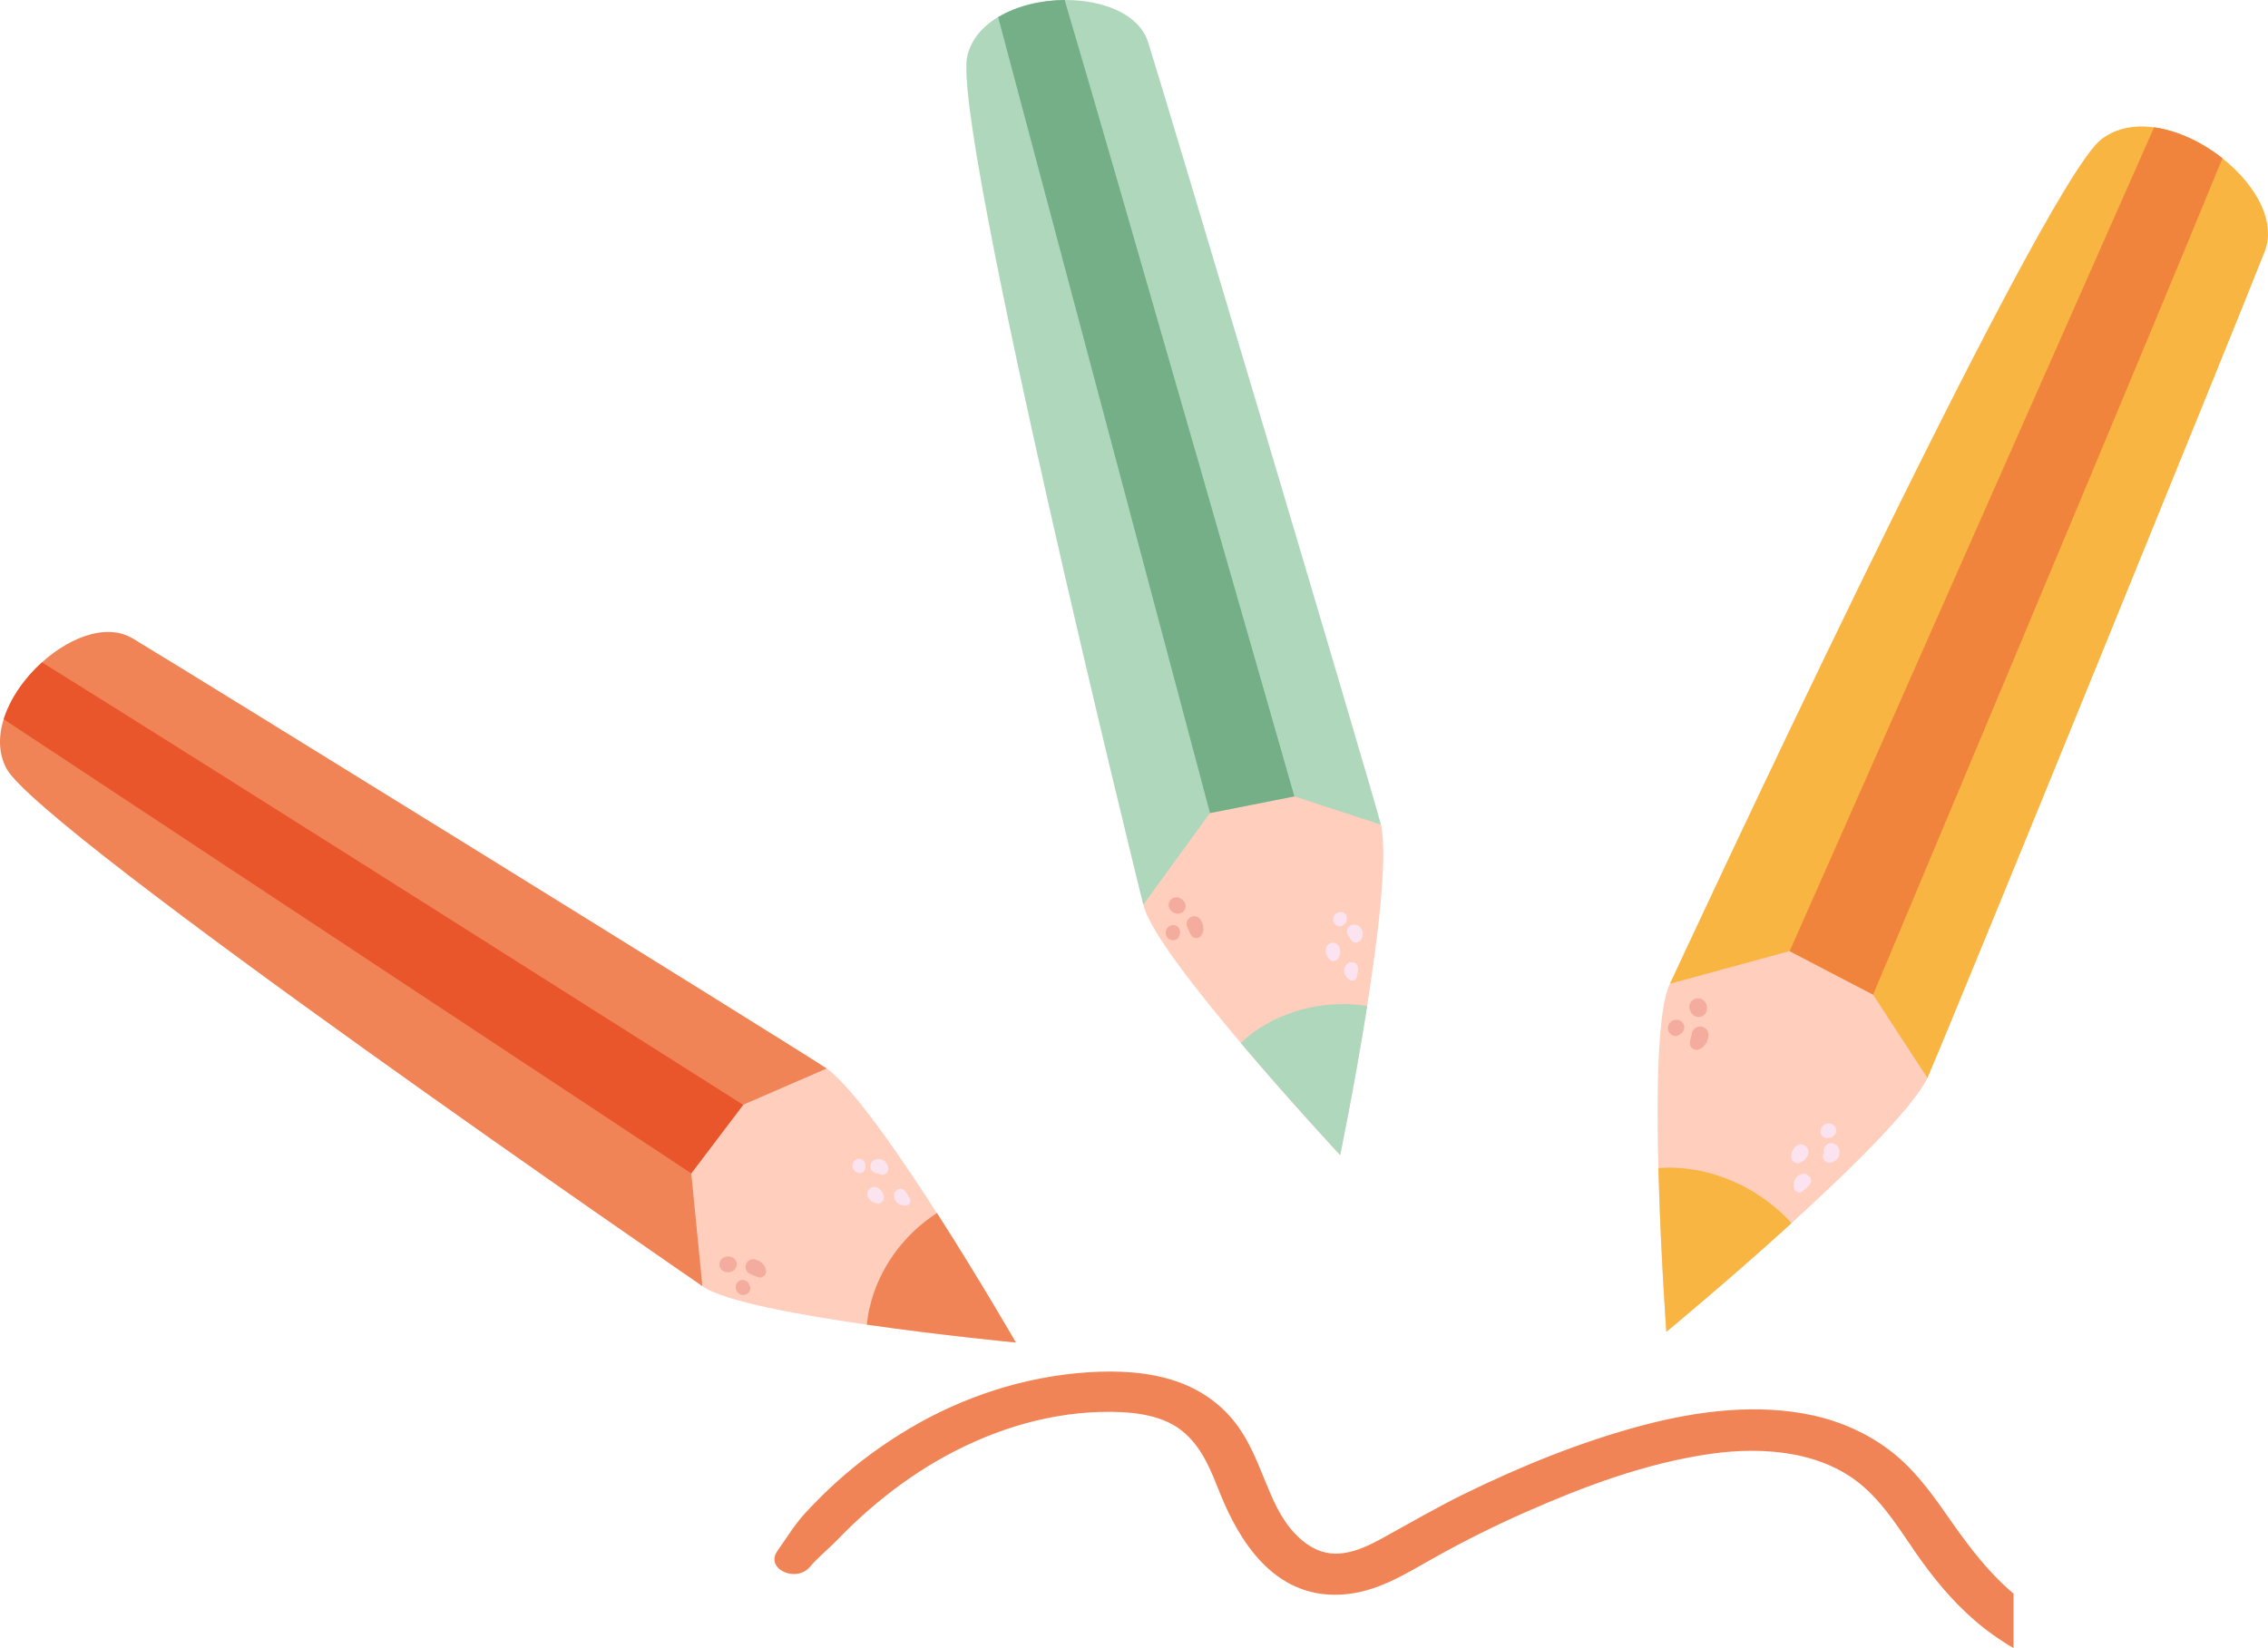
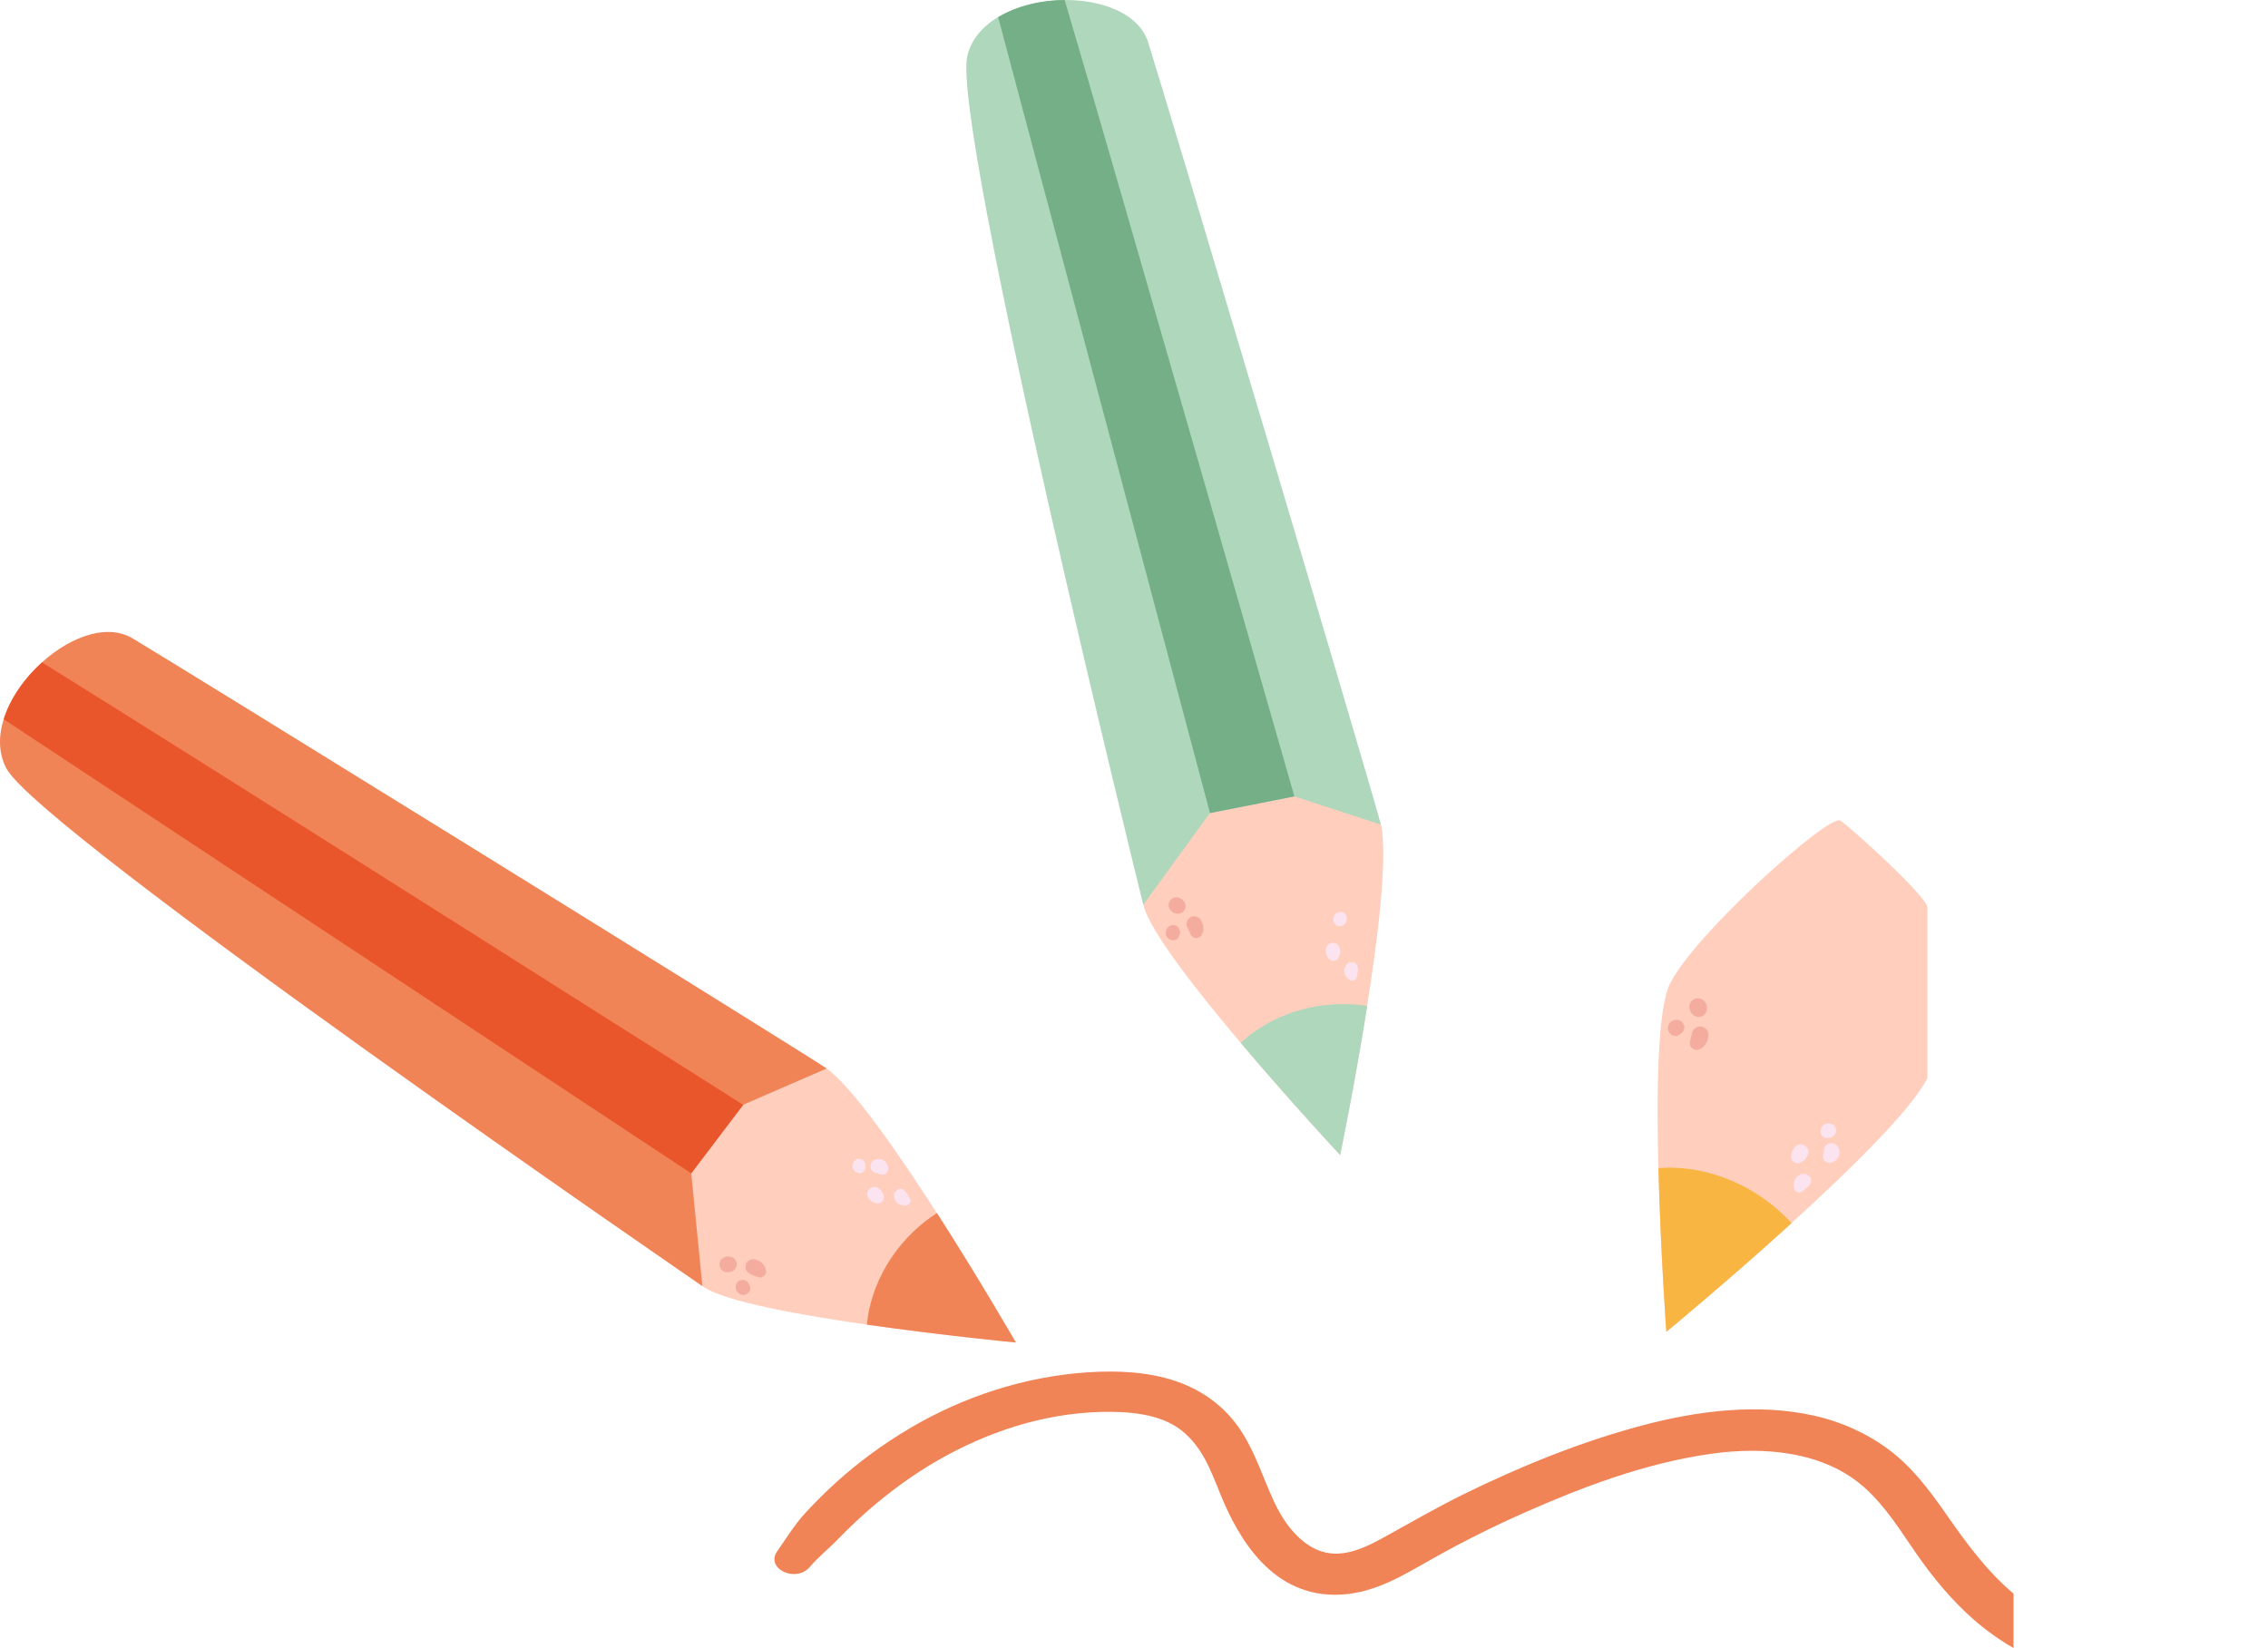
<svg xmlns="http://www.w3.org/2000/svg" width="205" height="149" viewBox="0 0 205 149" fill="none">
  <path d="M182 144.081C179.484 141.959 177.606 139.329 175.77 136.693C174.359 134.679 172.82 132.629 170.729 131.064C168.783 129.608 166.48 128.551 163.964 127.986C158.872 126.848 153.39 127.558 148.452 128.869C142.834 130.362 137.385 132.593 132.294 135.092C129.753 136.338 127.356 137.75 124.891 139.098C122.953 140.155 120.769 141.097 118.644 139.916C116.969 138.982 115.873 137.294 115.15 135.744C114.164 133.636 113.51 131.426 112.218 129.427C110.883 127.363 108.92 125.783 106.353 124.892C103.846 124.023 101.015 123.893 98.347 124.067C92.533 124.451 86.991 126.312 82.223 129.137C79.826 130.557 77.599 132.187 75.593 134.005C74.607 134.896 73.681 135.823 72.797 136.78C71.811 137.852 71.097 139.047 70.272 140.213C69.116 141.829 71.938 143.14 73.196 141.669C73.978 140.749 74.939 139.996 75.78 139.119C76.655 138.214 77.573 137.345 78.534 136.504C80.438 134.853 82.52 133.324 84.773 132.028C89.133 129.521 94.173 127.797 99.477 127.652C101.976 127.587 104.823 127.797 106.761 129.297C108.674 130.782 109.473 133.02 110.289 135.041C111.963 139.177 115.074 144.48 121.177 144.168C124.389 144.002 126.948 142.343 129.532 140.894C132.235 139.373 135.031 137.975 137.904 136.707C143.157 134.389 148.749 132.281 154.614 131.441C159.586 130.731 164.95 131.267 168.562 134.52C170.491 136.258 171.8 138.431 173.228 140.481C174.716 142.618 176.399 144.683 178.447 146.465C179.527 147.406 180.725 148.261 182 149L182 144.067L182 144.081Z" fill="#F08456" />
  <path d="M174.215 97.464C171.263 103.359 150.613 120.402 150.613 120.402C150.613 120.402 148.647 93.526 150.942 88.939C153.236 84.351 165.366 73.539 166.345 74.189C167.325 74.84 174.215 81.071 174.215 82.057L174.215 97.457L174.215 97.464Z" fill="#FFCEBD" />
-   <path d="M174.215 97.464C176.509 92.219 202.406 28.641 204.7 22.746C206.995 16.85 195.522 8.325 189.947 12.584C184.372 16.843 150.941 88.939 150.941 88.939L161.756 85.987L169.297 89.918L174.215 97.457L174.215 97.464Z" fill="#F9B542" />
-   <path d="M194.701 11.519L161.764 85.995L169.305 89.925C169.305 89.925 193.85 31.514 200.884 14.306C199.047 12.856 196.824 11.798 194.701 11.512L194.701 11.519Z" fill="#F0843C" />
  <path d="M151.535 105.582C150.992 105.553 150.449 105.567 149.905 105.603C150.098 113.192 150.62 120.409 150.62 120.409C150.62 120.409 156.181 115.822 161.935 110.584C159.283 107.668 155.481 105.782 151.535 105.582Z" fill="#F9B542" />
  <path d="M152.757 94.47C152.786 94.57 152.836 94.663 152.915 94.734C153.058 94.877 153.301 94.963 153.501 94.891C153.608 94.849 153.722 94.813 153.815 94.749C153.98 94.648 154.087 94.491 154.194 94.341C154.359 94.12 154.394 93.827 154.43 93.562C154.43 93.455 154.416 93.362 154.366 93.269C154.337 93.176 154.28 93.091 154.208 93.026C154.158 92.984 154.108 92.948 154.051 92.905C153.965 92.848 153.873 92.819 153.772 92.812C153.708 92.79 153.637 92.79 153.572 92.812C153.472 92.812 153.379 92.848 153.294 92.905C153.244 92.948 153.193 92.984 153.136 93.026C153.043 93.119 152.979 93.234 152.943 93.362C152.936 93.427 152.922 93.491 152.908 93.548C152.893 93.605 152.865 93.662 152.858 93.719C152.85 93.777 152.836 93.834 152.815 93.891C152.779 93.998 152.772 94.112 152.757 94.227C152.765 94.17 152.772 94.112 152.779 94.055C152.779 94.084 152.772 94.12 152.765 94.148C152.736 94.255 152.736 94.363 152.765 94.47L152.757 94.47Z" fill="#F4AC9E" />
  <path d="M152.735 91.232C152.735 91.232 152.743 91.268 152.75 91.29C152.764 91.34 152.778 91.375 152.8 91.425C152.828 91.525 152.886 91.604 152.964 91.675C152.964 91.675 152.978 91.69 152.978 91.697C152.993 91.711 153 91.718 153.014 91.733C153.064 91.768 153.114 91.811 153.164 91.847C153.221 91.868 153.286 91.897 153.343 91.918C153.407 91.926 153.472 91.933 153.543 91.947C153.643 91.947 153.743 91.933 153.829 91.883C153.893 91.868 153.943 91.833 153.993 91.79C154.051 91.754 154.094 91.711 154.129 91.654C154.172 91.611 154.208 91.554 154.222 91.49C154.272 91.404 154.287 91.304 154.287 91.204C154.294 91.097 154.301 91.025 154.265 90.904C154.244 90.818 154.186 90.718 154.144 90.632C154.094 90.539 154.029 90.468 153.943 90.418C153.872 90.346 153.779 90.303 153.679 90.282C153.607 90.275 153.543 90.261 153.472 90.253C153.364 90.253 153.264 90.275 153.171 90.318C153.107 90.339 153.05 90.368 153 90.418C152.914 90.475 152.85 90.546 152.8 90.632C152.771 90.697 152.75 90.754 152.721 90.818C152.685 90.954 152.685 91.09 152.721 91.225L152.735 91.232Z" fill="#F4AC9E" />
  <path d="M150.792 93.148C150.807 93.212 150.835 93.276 150.871 93.326C150.871 93.326 150.871 93.326 150.871 93.333C150.907 93.376 150.935 93.419 150.971 93.462C150.971 93.462 150.978 93.469 150.985 93.476C151.1 93.576 151.128 93.591 151.271 93.641C151.328 93.662 151.393 93.662 151.45 93.669C151.528 93.669 151.6 93.655 151.664 93.619C151.736 93.598 151.793 93.555 151.843 93.505C151.843 93.505 151.85 93.498 151.857 93.491C151.879 93.476 151.907 93.469 151.922 93.455L151.857 93.505C151.857 93.505 151.879 93.491 151.893 93.483C151.943 93.448 151.986 93.412 152.036 93.376C152.1 93.312 152.15 93.24 152.179 93.155C152.208 93.097 152.229 93.04 152.229 92.983C152.25 92.89 152.243 92.797 152.215 92.704C152.193 92.647 152.165 92.597 152.143 92.54C152.107 92.49 152.072 92.447 152.036 92.397C151.972 92.333 151.9 92.283 151.814 92.254C151.729 92.211 151.643 92.19 151.55 92.197C151.514 92.197 151.464 92.204 151.436 92.211C151.407 92.211 151.357 92.219 151.321 92.226C151.207 92.254 151.071 92.333 151 92.412C150.957 92.462 150.914 92.512 150.878 92.569C150.878 92.569 150.871 92.583 150.864 92.583C150.799 92.697 150.764 92.812 150.764 92.94C150.764 93.012 150.771 93.083 150.792 93.148Z" fill="#F4AC9E" />
  <path d="M162.135 107.197C162.135 107.197 162.135 107.261 162.135 107.289C162.142 107.397 162.157 107.468 162.207 107.568C162.264 107.661 162.342 107.718 162.442 107.761C162.492 107.797 162.55 107.825 162.621 107.825C162.685 107.825 162.743 107.804 162.793 107.768C162.9 107.732 162.993 107.668 163.064 107.568C163.057 107.575 163.05 107.59 163.043 107.597C163.064 107.568 163.093 107.54 163.121 107.518C163.143 107.504 163.172 107.49 163.193 107.468C163.193 107.468 163.179 107.475 163.179 107.482C163.179 107.482 163.193 107.475 163.2 107.468C163.214 107.454 163.229 107.454 163.243 107.44C163.257 107.425 163.272 107.418 163.286 107.404C163.286 107.404 163.3 107.397 163.307 107.389C163.372 107.347 163.422 107.282 163.465 107.218L163.407 107.289C163.407 107.289 163.45 107.232 163.479 107.211C163.572 107.118 163.643 107.011 163.679 106.882C163.686 106.854 163.693 106.825 163.693 106.796C163.708 106.739 163.708 106.689 163.693 106.639C163.679 106.561 163.665 106.489 163.622 106.418C163.615 106.403 163.25 106.139 163.243 106.132C163.2 106.117 163.107 106.11 163.064 106.11C163.007 106.117 162.95 106.125 162.9 106.132C162.9 106.132 162.893 106.132 162.886 106.132C162.878 106.132 162.871 106.132 162.864 106.139C162.8 106.16 162.735 106.189 162.671 106.218C162.643 106.232 162.614 106.246 162.585 106.26C162.457 106.332 162.364 106.432 162.292 106.561C162.278 106.589 162.257 106.618 162.242 106.646C162.228 106.682 162.214 106.711 162.199 106.746C162.171 106.796 162.157 106.854 162.157 106.911C162.149 106.939 162.142 106.968 162.142 107.004C162.142 107.011 162.142 107.046 162.142 107.075C162.142 107.118 162.128 107.161 162.128 107.211L162.135 107.197Z" fill="#FBE4F0" />
  <path d="M164.787 104.381L164.766 104.538L164.787 104.695C164.809 104.774 164.844 104.838 164.894 104.895C164.923 104.938 164.959 104.974 165.002 105.003C165.037 105.038 165.08 105.067 165.13 105.081C165.173 105.11 165.223 105.124 165.28 105.124C165.359 105.138 165.438 105.138 165.516 105.117C165.616 105.074 165.731 105.038 165.824 104.974C165.838 104.967 165.845 104.96 165.859 104.953C166.016 104.838 166.017 104.845 166.124 104.688C166.145 104.66 166.159 104.638 166.174 104.61L166.245 104.445C166.245 104.445 166.245 104.445 166.245 104.438C166.245 104.431 166.245 104.424 166.245 104.417C166.26 104.345 166.267 104.267 166.274 104.195C166.274 104.181 166.274 104.167 166.274 104.152C166.274 104.081 166.26 104.009 166.245 103.938C166.238 103.895 166.217 103.859 166.195 103.824C166.181 103.788 166.167 103.745 166.145 103.709C166.145 103.709 166.145 103.695 166.138 103.695C166.124 103.666 166.102 103.645 166.081 103.623C166.031 103.545 165.966 103.488 165.888 103.445C165.852 103.423 165.752 103.38 165.716 103.373C165.666 103.359 165.573 103.352 165.523 103.345C165.466 103.352 165.402 103.359 165.345 103.366C165.259 103.388 165.18 103.43 165.116 103.488C165.066 103.516 165.023 103.559 164.994 103.609C164.937 103.673 164.894 103.752 164.873 103.838C164.859 103.902 164.844 104.009 164.844 104.031C164.844 104.102 164.844 104.145 164.859 104.188C164.844 104.231 164.837 104.274 164.823 104.317C164.816 104.345 164.801 104.367 164.794 104.395L164.787 104.381Z" fill="#FBE4F0" />
  <path d="M161.971 104.874C162.006 104.946 162.056 104.996 162.121 105.038C162.178 105.088 162.242 105.124 162.321 105.146C162.428 105.174 162.528 105.174 162.635 105.146C162.664 105.138 162.693 105.124 162.714 105.11C162.743 105.103 162.771 105.088 162.793 105.074C162.793 105.074 162.807 105.067 162.814 105.06C162.836 105.053 162.85 105.038 162.871 105.031C162.957 104.988 163.036 104.931 163.107 104.86C163.179 104.788 163.243 104.717 163.293 104.631C163.314 104.588 163.343 104.552 163.364 104.51C163.414 104.431 163.443 104.345 163.45 104.252C163.472 104.159 163.465 104.067 163.436 103.974C163.414 103.881 163.372 103.802 163.314 103.738C163.264 103.659 163.2 103.602 163.121 103.559C163.064 103.538 163.007 103.509 162.957 103.488C162.836 103.452 162.707 103.452 162.585 103.488C162.528 103.509 162.471 103.538 162.421 103.559C162.314 103.624 162.235 103.702 162.171 103.809C162.142 103.845 162.121 103.881 162.092 103.916C162.028 103.995 161.999 104.095 161.963 104.188C161.928 104.274 161.928 104.374 161.913 104.467C161.913 104.502 161.899 104.545 161.906 104.581C161.906 104.688 161.935 104.788 161.985 104.881L161.971 104.874Z" fill="#FBE4F0" />
  <path d="M164.552 102.43C164.573 102.509 164.609 102.58 164.666 102.645C164.709 102.716 164.766 102.766 164.845 102.809C164.895 102.831 164.945 102.852 164.995 102.873C165.074 102.895 165.152 102.895 165.238 102.888C165.267 102.888 165.295 102.888 165.331 102.873C165.331 102.873 165.338 102.873 165.345 102.873C165.352 102.873 165.367 102.873 165.374 102.873C165.367 102.873 165.359 102.873 165.352 102.873C165.431 102.873 165.51 102.845 165.581 102.802C165.595 102.802 165.602 102.788 165.617 102.773C165.617 102.773 165.631 102.766 165.638 102.759C165.638 102.759 165.645 102.759 165.653 102.752C165.695 102.716 165.738 102.688 165.781 102.652C165.817 102.609 165.846 102.566 165.881 102.523C165.953 102.409 165.924 102.423 165.946 102.373C165.946 102.373 165.946 102.373 165.946 102.366C165.953 102.316 165.96 102.259 165.967 102.202C165.967 102.202 165.946 102.045 165.946 102.037C165.938 102.009 165.924 101.987 165.917 101.966C165.96 102.073 165.896 101.909 165.881 101.887C165.846 101.844 165.817 101.802 165.781 101.759C165.738 101.723 165.695 101.694 165.653 101.659C165.631 101.644 165.531 101.601 165.474 101.587L165.46 101.587C165.395 101.58 165.331 101.566 165.274 101.559L165.259 101.559C165.202 101.566 165.145 101.573 165.081 101.58C165.031 101.601 164.973 101.623 164.923 101.644C164.881 101.68 164.831 101.716 164.788 101.752C164.78 101.759 164.773 101.766 164.766 101.78C164.723 101.83 164.68 101.88 164.645 101.937C164.616 101.987 164.595 102.037 164.58 102.087C164.573 102.145 164.566 102.202 164.559 102.259C164.559 102.259 164.58 102.423 164.58 102.43L164.552 102.43Z" fill="#FBE4F0" />
  <path d="M124.824 74.561C126.096 80.456 121.128 104.424 121.128 104.424C121.128 104.424 104.338 86.388 103.352 81.8C102.358 77.212 104.817 62.563 105.896 62.463C106.976 62.37 115.446 62.87 116.011 63.57C116.575 64.271 124.831 74.554 124.831 74.554L124.824 74.561Z" fill="#FFCEBD" />
  <path d="M124.824 74.561C123.459 69.509 105.525 9.347 103.781 3.83C102.037 -1.687 88.978 -1.201 87.441 5.023C85.904 11.248 103.337 81.8 103.337 81.8L109.363 73.503L116.99 71.995L124.81 74.554L124.824 74.561Z" fill="#AFD7BC" />
  <path d="M90.221 1.551L109.37 73.51L116.997 72.003C116.997 72.003 101.064 16.293 96.232 -1.14304e-08C94.088 0.014 91.9 0.536 90.228 1.551L90.221 1.551Z" fill="#74AF88" />
  <path d="M113.294 93.334C112.887 93.626 112.508 93.948 112.144 94.284C116.625 99.586 121.136 104.431 121.136 104.431C121.136 104.431 122.472 97.978 123.58 90.947C120.02 90.389 116.225 91.218 113.294 93.334Z" fill="#AFD7BC" />
-   <path d="M107.805 84.708C107.883 84.766 107.969 84.801 108.069 84.808C108.248 84.83 108.477 84.751 108.577 84.587C108.627 84.501 108.684 84.401 108.72 84.301C108.777 84.137 108.77 83.965 108.762 83.794C108.748 83.544 108.612 83.308 108.484 83.1C108.427 83.022 108.355 82.965 108.269 82.929C108.191 82.879 108.112 82.85 108.019 82.843C107.962 82.843 107.898 82.843 107.84 82.843C107.747 82.85 107.662 82.886 107.59 82.943C107.533 82.972 107.483 83.008 107.447 83.058C107.376 83.122 107.326 83.193 107.297 83.286C107.283 83.344 107.269 83.401 107.254 83.458C107.24 83.579 107.254 83.694 107.304 83.808C107.333 83.858 107.361 83.908 107.383 83.965C107.404 84.015 107.419 84.072 107.447 84.115C107.476 84.165 107.497 84.215 107.519 84.265C107.554 84.365 107.619 84.451 107.669 84.537C107.64 84.494 107.612 84.444 107.583 84.401C107.597 84.43 107.612 84.451 107.626 84.48C107.669 84.573 107.726 84.651 107.812 84.708L107.805 84.708Z" fill="#F4AC9E" />
+   <path d="M107.805 84.708C107.883 84.766 107.969 84.801 108.069 84.808C108.248 84.83 108.477 84.751 108.577 84.587C108.627 84.501 108.684 84.401 108.72 84.301C108.777 84.137 108.77 83.965 108.762 83.794C108.748 83.544 108.612 83.308 108.484 83.1C108.427 83.022 108.355 82.965 108.269 82.929C108.191 82.879 108.112 82.85 108.019 82.843C107.962 82.843 107.898 82.843 107.84 82.843C107.747 82.85 107.662 82.886 107.59 82.943C107.533 82.972 107.483 83.008 107.447 83.058C107.376 83.122 107.326 83.193 107.297 83.286C107.283 83.344 107.269 83.401 107.254 83.458C107.24 83.579 107.254 83.694 107.304 83.808C107.333 83.858 107.361 83.908 107.383 83.965C107.476 84.165 107.497 84.215 107.519 84.265C107.554 84.365 107.619 84.451 107.669 84.537C107.64 84.494 107.612 84.444 107.583 84.401C107.597 84.43 107.612 84.451 107.626 84.48C107.669 84.573 107.726 84.651 107.812 84.708L107.805 84.708Z" fill="#F4AC9E" />
  <path d="M105.932 82.415C105.932 82.415 105.96 82.436 105.967 82.443C106.003 82.472 106.032 82.486 106.082 82.515C106.16 82.565 106.246 82.593 106.339 82.6C106.339 82.6 106.339 82.6 106.346 82.6C106.353 82.6 106.36 82.6 106.368 82.6C106.382 82.6 106.396 82.6 106.41 82.6C106.468 82.6 106.525 82.6 106.582 82.6C106.639 82.586 106.696 82.572 106.754 82.55C106.804 82.522 106.861 82.486 106.911 82.457C106.989 82.4 107.039 82.329 107.075 82.25C107.111 82.2 107.132 82.15 107.139 82.086C107.161 82.029 107.168 81.972 107.161 81.914C107.161 81.857 107.161 81.8 107.132 81.743C107.118 81.65 107.075 81.571 107.011 81.5C106.954 81.421 106.918 81.364 106.825 81.3C106.761 81.25 106.661 81.214 106.582 81.171C106.496 81.135 106.41 81.121 106.317 81.128C106.225 81.128 106.139 81.142 106.053 81.178C105.996 81.214 105.946 81.243 105.889 81.278C105.81 81.335 105.753 81.407 105.717 81.493C105.681 81.543 105.66 81.6 105.653 81.664C105.624 81.75 105.617 81.843 105.638 81.929C105.653 81.986 105.674 82.043 105.688 82.107C105.739 82.229 105.817 82.322 105.924 82.4L105.932 82.415Z" fill="#F4AC9E" />
  <path d="M105.646 84.887C105.696 84.923 105.746 84.951 105.803 84.973C105.803 84.973 105.803 84.973 105.81 84.973C105.86 84.987 105.903 84.994 105.953 85.008C105.953 85.008 105.96 85.008 105.967 85.008C106.11 85.008 106.132 85.008 106.268 84.966C106.318 84.951 106.368 84.908 106.41 84.88C106.468 84.837 106.511 84.787 106.539 84.723C106.575 84.665 106.596 84.608 106.603 84.537L106.603 84.523C106.611 84.501 106.625 84.48 106.625 84.458L106.611 84.53C106.611 84.53 106.611 84.508 106.625 84.494C106.639 84.444 106.653 84.387 106.661 84.337C106.675 84.251 106.661 84.172 106.632 84.094C106.625 84.037 106.603 83.987 106.568 83.944C106.532 83.865 106.475 83.801 106.403 83.751C106.353 83.722 106.31 83.701 106.26 83.672C106.21 83.658 106.153 83.644 106.103 83.636C106.017 83.622 105.939 83.636 105.86 83.665C105.774 83.679 105.703 83.715 105.638 83.772C105.61 83.794 105.581 83.829 105.567 83.844C105.546 83.865 105.517 83.894 105.496 83.922C105.431 84.008 105.381 84.137 105.374 84.244C105.374 84.301 105.374 84.365 105.374 84.422C105.374 84.422 105.374 84.437 105.374 84.444C105.395 84.558 105.438 84.665 105.51 84.758C105.553 84.808 105.596 84.851 105.646 84.887Z" fill="#F4AC9E" />
  <path d="M121.785 88.417C121.785 88.417 121.821 88.46 121.842 88.481C121.907 88.553 121.957 88.603 122.05 88.638C122.143 88.674 122.236 88.667 122.329 88.638C122.386 88.638 122.443 88.624 122.493 88.581C122.536 88.546 122.564 88.496 122.586 88.445C122.643 88.36 122.672 88.26 122.664 88.145C122.664 88.16 122.664 88.167 122.664 88.181C122.664 88.145 122.664 88.11 122.672 88.074C122.679 88.045 122.693 88.024 122.7 87.995C122.7 87.995 122.7 88.01 122.7 88.017C122.7 88.01 122.7 88.002 122.7 87.995C122.7 87.981 122.714 87.967 122.714 87.952C122.714 87.938 122.714 87.917 122.722 87.902C122.722 87.895 122.722 87.888 122.722 87.881C122.743 87.809 122.743 87.738 122.736 87.666L122.736 87.745C122.736 87.745 122.736 87.681 122.736 87.652C122.75 87.538 122.736 87.416 122.686 87.302C122.679 87.281 122.664 87.252 122.643 87.238C122.622 87.195 122.593 87.152 122.55 87.123C122.493 87.073 122.443 87.031 122.371 87.002C122.357 87.002 121.95 87.016 121.943 87.016C121.907 87.031 121.835 87.073 121.8 87.102C121.764 87.138 121.728 87.174 121.692 87.216C121.692 87.216 121.692 87.216 121.692 87.224C121.692 87.224 121.685 87.238 121.678 87.245C121.642 87.302 121.614 87.359 121.585 87.416C121.571 87.445 121.557 87.474 121.549 87.495C121.499 87.617 121.492 87.745 121.507 87.874C121.507 87.902 121.514 87.931 121.521 87.96C121.528 87.995 121.535 88.024 121.549 88.052C121.557 88.102 121.578 88.153 121.614 88.195C121.621 88.224 121.642 88.245 121.657 88.267C121.657 88.274 121.685 88.295 121.699 88.31C121.721 88.345 121.742 88.381 121.764 88.417L121.785 88.417Z" fill="#FBE4F0" />
-   <path d="M122.057 84.894L122.136 85.015L122.243 85.115C122.3 85.158 122.365 85.187 122.436 85.201C122.479 85.216 122.529 85.223 122.572 85.216C122.622 85.216 122.665 85.216 122.708 85.194C122.758 85.187 122.801 85.165 122.837 85.137C122.901 85.101 122.958 85.058 123.001 84.994C123.051 84.908 123.108 84.815 123.137 84.722C123.137 84.708 123.144 84.701 123.144 84.687C123.187 84.515 123.194 84.522 123.18 84.344C123.18 84.315 123.18 84.287 123.165 84.258L123.122 84.101C123.122 84.101 123.115 84.079 123.108 84.072C123.072 84.015 123.044 83.951 123.001 83.901C122.994 83.894 122.987 83.879 122.979 83.872C122.937 83.829 122.887 83.779 122.837 83.736C122.808 83.715 122.765 83.693 122.736 83.679C122.708 83.665 122.672 83.643 122.636 83.629L122.622 83.629C122.594 83.622 122.565 83.615 122.536 83.608C122.458 83.579 122.379 83.579 122.293 83.593C122.258 83.593 122.165 83.629 122.129 83.643C122.086 83.658 122.015 83.708 121.979 83.736C121.943 83.779 121.9 83.815 121.864 83.858C121.814 83.922 121.779 83.993 121.772 84.079C121.75 84.129 121.75 84.179 121.757 84.237C121.757 84.315 121.764 84.394 121.8 84.472C121.829 84.522 121.879 84.608 121.893 84.629C121.929 84.68 121.964 84.708 122 84.73C122.015 84.765 122.036 84.801 122.05 84.844C122.05 84.865 122.065 84.894 122.072 84.915L122.057 84.894Z" fill="#FBE4F0" />
  <path d="M120.335 86.852C120.399 86.88 120.471 86.888 120.535 86.88C120.606 86.88 120.671 86.873 120.735 86.838C120.828 86.795 120.9 86.738 120.957 86.659C120.971 86.638 120.985 86.616 120.992 86.588C121.007 86.566 121.021 86.537 121.028 86.516C121.028 86.516 121.028 86.502 121.035 86.495C121.042 86.48 121.05 86.459 121.057 86.437C121.093 86.359 121.114 86.273 121.128 86.18C121.135 86.087 121.143 86.001 121.128 85.909C121.128 85.866 121.114 85.823 121.107 85.78C121.1 85.694 121.071 85.616 121.014 85.544C120.978 85.466 120.921 85.401 120.842 85.351C120.778 85.301 120.699 85.266 120.621 85.251C120.542 85.223 120.464 85.223 120.378 85.237C120.328 85.251 120.271 85.266 120.22 85.28C120.113 85.33 120.027 85.401 119.956 85.494C119.927 85.544 119.906 85.594 119.877 85.637C119.835 85.744 119.827 85.852 119.842 85.959C119.842 86.001 119.842 86.037 119.842 86.08C119.842 86.173 119.877 86.259 119.906 86.352C119.935 86.437 119.985 86.509 120.035 86.58C120.049 86.609 120.07 86.645 120.092 86.666C120.156 86.745 120.228 86.795 120.321 86.831L120.335 86.852Z" fill="#FBE4F0" />
  <path d="M120.771 83.636C120.828 83.686 120.9 83.715 120.971 83.722C121.043 83.743 121.114 83.751 121.193 83.736C121.243 83.722 121.293 83.708 121.336 83.693C121.407 83.665 121.464 83.615 121.514 83.565C121.536 83.55 121.557 83.529 121.572 83.507C121.572 83.507 121.572 83.507 121.572 83.5C121.572 83.5 121.586 83.486 121.586 83.479C121.586 83.479 121.579 83.493 121.572 83.493C121.629 83.443 121.672 83.379 121.693 83.307C121.693 83.293 121.693 83.279 121.7 83.272C121.7 83.272 121.7 83.257 121.7 83.25C121.7 83.25 121.7 83.243 121.7 83.236C121.715 83.186 121.722 83.143 121.736 83.093C121.736 83.043 121.736 82.993 121.736 82.943C121.722 82.822 121.707 82.843 121.693 82.8C121.693 82.8 121.693 82.8 121.693 82.793C121.664 82.75 121.643 82.707 121.614 82.664L121.507 82.564C121.486 82.55 121.464 82.543 121.443 82.528C121.536 82.579 121.393 82.5 121.379 82.493C121.329 82.478 121.286 82.471 121.236 82.457C121.186 82.457 121.136 82.457 121.085 82.457C121.064 82.457 120.964 82.486 120.914 82.507C120.914 82.507 120.907 82.507 120.9 82.514C120.85 82.543 120.8 82.571 120.75 82.6C120.75 82.6 120.742 82.6 120.735 82.607C120.7 82.643 120.664 82.686 120.621 82.729C120.599 82.772 120.571 82.822 120.549 82.864C120.535 82.914 120.528 82.964 120.514 83.014C120.514 83.029 120.514 83.036 120.514 83.05C120.514 83.107 120.514 83.172 120.514 83.229C120.514 83.279 120.535 83.329 120.557 83.372C120.585 83.415 120.607 83.457 120.635 83.507C120.635 83.507 120.742 83.615 120.75 83.615L120.771 83.636Z" fill="#FBE4F0" />
  <path d="M74.724 96.599C79.592 100.158 91.815 121.374 91.815 121.374C91.815 121.374 67.276 119.044 63.488 116.279C59.699 113.513 51.794 100.929 52.537 100.143C53.281 99.357 59.942 94.105 60.829 94.255C61.715 94.405 74.717 96.606 74.717 96.606L74.724 96.599Z" fill="#FFCEBD" />
  <path d="M74.724 96.599C70.343 93.734 16.956 60.684 11.988 57.718C7.02 54.753 -2.415 63.792 0.573 69.466C3.568 75.14 63.488 116.279 63.488 116.279L62.48 106.075L67.176 99.879L74.724 96.599Z" fill="#F08456" />
  <path d="M0.337 65.028L62.48 106.082L67.176 99.886C67.176 99.886 18.242 68.844 3.796 59.883C2.21 61.32 0.916 63.163 0.337 65.028Z" fill="#EA562C" />
  <path d="M78.584 118.287C78.477 118.773 78.406 119.266 78.356 119.759C85.232 120.745 91.822 121.374 91.822 121.374C91.822 121.374 88.534 115.664 84.689 109.669C81.658 111.62 79.378 114.757 78.591 118.28L78.584 118.287Z" fill="#F08456" />
  <path d="M68.749 115.493C68.842 115.486 68.935 115.45 69.014 115.393C69.164 115.286 69.278 115.078 69.243 114.893C69.221 114.793 69.2 114.685 69.164 114.585C69.1 114.428 68.978 114.3 68.856 114.178C68.678 113.999 68.421 113.921 68.185 113.849C68.092 113.828 67.999 113.835 67.913 113.864C67.82 113.878 67.742 113.914 67.67 113.971C67.627 114.014 67.584 114.049 67.541 114.092C67.477 114.164 67.434 114.242 67.42 114.335C67.391 114.392 67.384 114.457 67.391 114.514C67.377 114.607 67.391 114.693 67.427 114.786C67.456 114.836 67.484 114.893 67.513 114.943C67.584 115.043 67.677 115.114 67.784 115.171C67.841 115.186 67.892 115.207 67.949 115.236C67.999 115.257 68.049 115.293 68.099 115.307C68.149 115.329 68.199 115.35 68.249 115.371C68.342 115.421 68.442 115.443 68.542 115.472C68.492 115.457 68.442 115.443 68.392 115.421C68.421 115.429 68.449 115.443 68.478 115.45C68.571 115.493 68.663 115.507 68.764 115.5L68.749 115.493Z" fill="#F4AC9E" />
  <path d="M65.825 115.021C65.825 115.021 65.861 115.021 65.875 115.021C65.925 115.021 65.954 115.007 66.004 115C66.097 114.986 66.183 114.95 66.254 114.893C66.254 114.893 66.268 114.886 66.275 114.878C66.29 114.871 66.304 114.864 66.311 114.857C66.354 114.814 66.397 114.778 66.44 114.736C66.468 114.686 66.504 114.636 66.533 114.585C66.554 114.528 66.569 114.471 66.59 114.414C66.611 114.321 66.604 114.235 66.576 114.142C66.576 114.085 66.547 114.028 66.511 113.978C66.49 113.921 66.454 113.878 66.411 113.835C66.376 113.785 66.333 113.749 66.275 113.721C66.204 113.664 66.118 113.628 66.025 113.621C65.932 113.599 65.868 113.585 65.754 113.592C65.668 113.599 65.575 113.635 65.489 113.657C65.403 113.685 65.325 113.735 65.26 113.799C65.189 113.857 65.132 113.928 65.096 114.014C65.075 114.071 65.06 114.135 65.039 114.192C65.017 114.285 65.025 114.378 65.053 114.471C65.053 114.535 65.082 114.585 65.118 114.643C65.153 114.728 65.21 114.8 65.282 114.857C65.332 114.893 65.382 114.921 65.439 114.957C65.553 115.014 65.682 115.029 65.811 115.021L65.825 115.021Z" fill="#F4AC9E" />
  <path d="M67.255 117.065C67.313 117.065 67.377 117.044 67.427 117.022C67.427 117.022 67.427 117.022 67.434 117.022C67.477 117.001 67.52 116.979 67.563 116.951C67.563 116.951 67.57 116.951 67.577 116.944C67.684 116.851 67.699 116.837 67.77 116.715C67.799 116.665 67.806 116.608 67.82 116.558C67.834 116.486 67.834 116.422 67.813 116.358C67.806 116.293 67.777 116.229 67.734 116.179C67.734 116.179 67.727 116.172 67.72 116.165C67.713 116.143 67.706 116.122 67.699 116.1L67.734 116.165C67.734 116.165 67.727 116.143 67.72 116.129C67.691 116.079 67.67 116.036 67.641 115.986C67.599 115.915 67.534 115.865 67.463 115.822C67.42 115.786 67.37 115.765 67.313 115.75C67.234 115.715 67.148 115.707 67.062 115.722C67.012 115.736 66.955 115.75 66.905 115.757C66.855 115.786 66.812 115.808 66.762 115.836C66.691 115.879 66.641 115.943 66.598 116.015C66.548 116.079 66.512 116.158 66.505 116.243C66.505 116.279 66.505 116.322 66.505 116.351C66.505 116.379 66.505 116.422 66.505 116.458C66.505 116.565 66.562 116.694 66.626 116.779C66.662 116.829 66.705 116.872 66.748 116.915C66.748 116.915 66.755 116.922 66.762 116.929C66.855 117.001 66.955 117.051 67.07 117.072C67.134 117.079 67.198 117.087 67.263 117.072L67.255 117.065Z" fill="#F4AC9E" />
  <path d="M81.658 108.976C81.658 108.976 81.715 108.983 81.744 108.99C81.844 108.998 81.908 109.005 82.001 108.962C82.094 108.926 82.159 108.862 82.209 108.783C82.251 108.74 82.287 108.69 82.294 108.633C82.302 108.576 82.294 108.519 82.273 108.469C82.259 108.369 82.216 108.269 82.137 108.19C82.144 108.197 82.151 108.204 82.159 108.212C82.137 108.183 82.116 108.154 82.094 108.126C82.087 108.104 82.073 108.076 82.066 108.054C82.066 108.054 82.066 108.069 82.073 108.069C82.073 108.069 82.066 108.054 82.058 108.047C82.051 108.033 82.051 108.019 82.037 108.004C82.03 107.99 82.023 107.976 82.008 107.961C82.008 107.961 82.008 107.947 81.994 107.94C81.966 107.876 81.915 107.819 81.865 107.768L81.923 107.826C81.923 107.826 81.88 107.776 81.865 107.754C81.794 107.661 81.708 107.576 81.601 107.526C81.58 107.511 81.551 107.504 81.529 107.504C81.487 107.483 81.437 107.476 81.387 107.483C81.315 107.483 81.244 107.483 81.172 107.511C81.158 107.511 80.865 107.804 80.858 107.811C80.843 107.847 80.815 107.926 80.808 107.969C80.808 108.019 80.808 108.069 80.808 108.126C80.808 108.126 80.808 108.133 80.808 108.14C80.808 108.147 80.808 108.154 80.808 108.162C80.822 108.226 80.836 108.283 80.85 108.347C80.858 108.376 80.865 108.404 80.879 108.433C80.929 108.562 81.001 108.655 81.101 108.747C81.122 108.769 81.144 108.783 81.172 108.805C81.201 108.826 81.229 108.84 81.258 108.862C81.301 108.898 81.344 108.919 81.401 108.926C81.43 108.94 81.451 108.948 81.48 108.948C81.487 108.948 81.515 108.948 81.544 108.948C81.587 108.962 81.623 108.976 81.665 108.983L81.658 108.976Z" fill="#FBE4F0" />
  <path d="M79.52 106.16L79.656 106.203L79.799 106.203C79.87 106.203 79.935 106.182 79.999 106.146C80.042 106.132 80.078 106.103 80.114 106.067C80.149 106.039 80.185 106.003 80.199 105.96C80.228 105.925 80.249 105.882 80.256 105.832C80.285 105.76 80.292 105.689 80.285 105.617C80.264 105.517 80.242 105.417 80.206 105.324C80.206 105.31 80.199 105.303 80.192 105.289C80.114 105.131 80.114 105.131 79.992 105.01C79.971 104.988 79.949 104.974 79.928 104.953L79.785 104.86L79.778 104.86C79.778 104.86 79.763 104.853 79.756 104.846C79.692 104.824 79.627 104.803 79.563 104.788C79.549 104.788 79.542 104.788 79.527 104.788C79.463 104.788 79.391 104.781 79.327 104.788C79.291 104.788 79.249 104.803 79.213 104.81C79.177 104.817 79.141 104.824 79.106 104.838L79.091 104.838C79.063 104.853 79.041 104.86 79.013 104.881C78.934 104.917 78.87 104.967 78.82 105.031C78.798 105.06 78.741 105.146 78.727 105.174C78.705 105.217 78.684 105.303 78.677 105.346C78.677 105.403 78.677 105.46 78.677 105.51C78.677 105.596 78.705 105.667 78.748 105.739C78.77 105.789 78.798 105.832 78.841 105.867C78.891 105.932 78.956 105.982 79.034 106.01C79.091 106.032 79.184 106.06 79.206 106.067C79.27 106.082 79.313 106.082 79.349 106.075C79.384 106.089 79.42 106.11 79.456 106.125C79.477 106.139 79.499 106.153 79.52 106.168L79.52 106.16Z" fill="#FBE4F0" />
  <path d="M79.542 108.769C79.606 108.747 79.664 108.712 79.714 108.655C79.771 108.612 79.814 108.555 79.842 108.49C79.885 108.397 79.9 108.304 79.892 108.211C79.892 108.183 79.885 108.161 79.878 108.133C79.878 108.104 79.871 108.083 79.857 108.054C79.857 108.054 79.857 108.04 79.857 108.033C79.857 108.011 79.842 107.997 79.835 107.976C79.807 107.89 79.771 107.811 79.714 107.74C79.664 107.668 79.606 107.597 79.535 107.54L79.435 107.454C79.371 107.397 79.299 107.361 79.213 107.34C79.135 107.304 79.049 107.297 78.963 107.311C78.877 107.311 78.799 107.34 78.727 107.39C78.649 107.425 78.584 107.475 78.534 107.54C78.506 107.59 78.477 107.633 78.449 107.683C78.398 107.79 78.384 107.904 78.391 108.019C78.406 108.076 78.42 108.126 78.427 108.183C78.47 108.29 78.527 108.376 78.613 108.447C78.642 108.476 78.67 108.504 78.692 108.533C78.756 108.605 78.842 108.64 78.92 108.69C78.992 108.733 79.085 108.755 79.171 108.776C79.199 108.783 79.235 108.797 79.271 108.805C79.364 108.819 79.456 108.805 79.549 108.776L79.542 108.769Z" fill="#FBE4F0" />
  <path d="M77.726 106.074C77.805 106.074 77.869 106.046 77.934 106.003C78.005 105.974 78.062 105.932 78.105 105.867C78.134 105.824 78.162 105.782 78.184 105.739C78.212 105.667 78.227 105.596 78.234 105.524C78.234 105.496 78.234 105.467 78.234 105.439C78.234 105.439 78.234 105.438 78.234 105.431C78.234 105.424 78.234 105.417 78.234 105.403C78.234 105.41 78.234 105.417 78.234 105.424C78.234 105.353 78.234 105.274 78.205 105.203C78.205 105.188 78.191 105.181 78.184 105.167C78.184 105.167 78.184 105.153 78.177 105.146C78.177 105.146 78.177 105.138 78.177 105.131C78.155 105.088 78.134 105.045 78.105 105.003C78.069 104.967 78.041 104.931 78.005 104.895C77.912 104.81 77.919 104.838 77.876 104.817C77.826 104.803 77.784 104.788 77.733 104.774C77.733 104.774 77.591 104.774 77.583 104.774C77.562 104.774 77.533 104.788 77.512 104.788C77.619 104.767 77.455 104.795 77.44 104.803C77.397 104.824 77.355 104.845 77.312 104.874C77.276 104.91 77.24 104.938 77.204 104.974C77.19 104.995 77.133 105.074 77.112 105.124C77.112 105.124 77.112 105.131 77.112 105.138C77.09 105.188 77.076 105.246 77.061 105.303C77.061 105.303 77.061 105.31 77.061 105.317C77.061 105.374 77.061 105.424 77.061 105.481L77.097 105.631C77.119 105.674 77.147 105.724 77.169 105.767C77.169 105.774 77.183 105.782 77.19 105.796C77.226 105.839 77.269 105.889 77.312 105.924C77.347 105.96 77.39 105.982 77.44 106.003C77.49 106.017 77.54 106.032 77.591 106.046C77.591 106.046 77.741 106.046 77.748 106.046L77.726 106.074Z" fill="#FBE4F0" />
</svg>